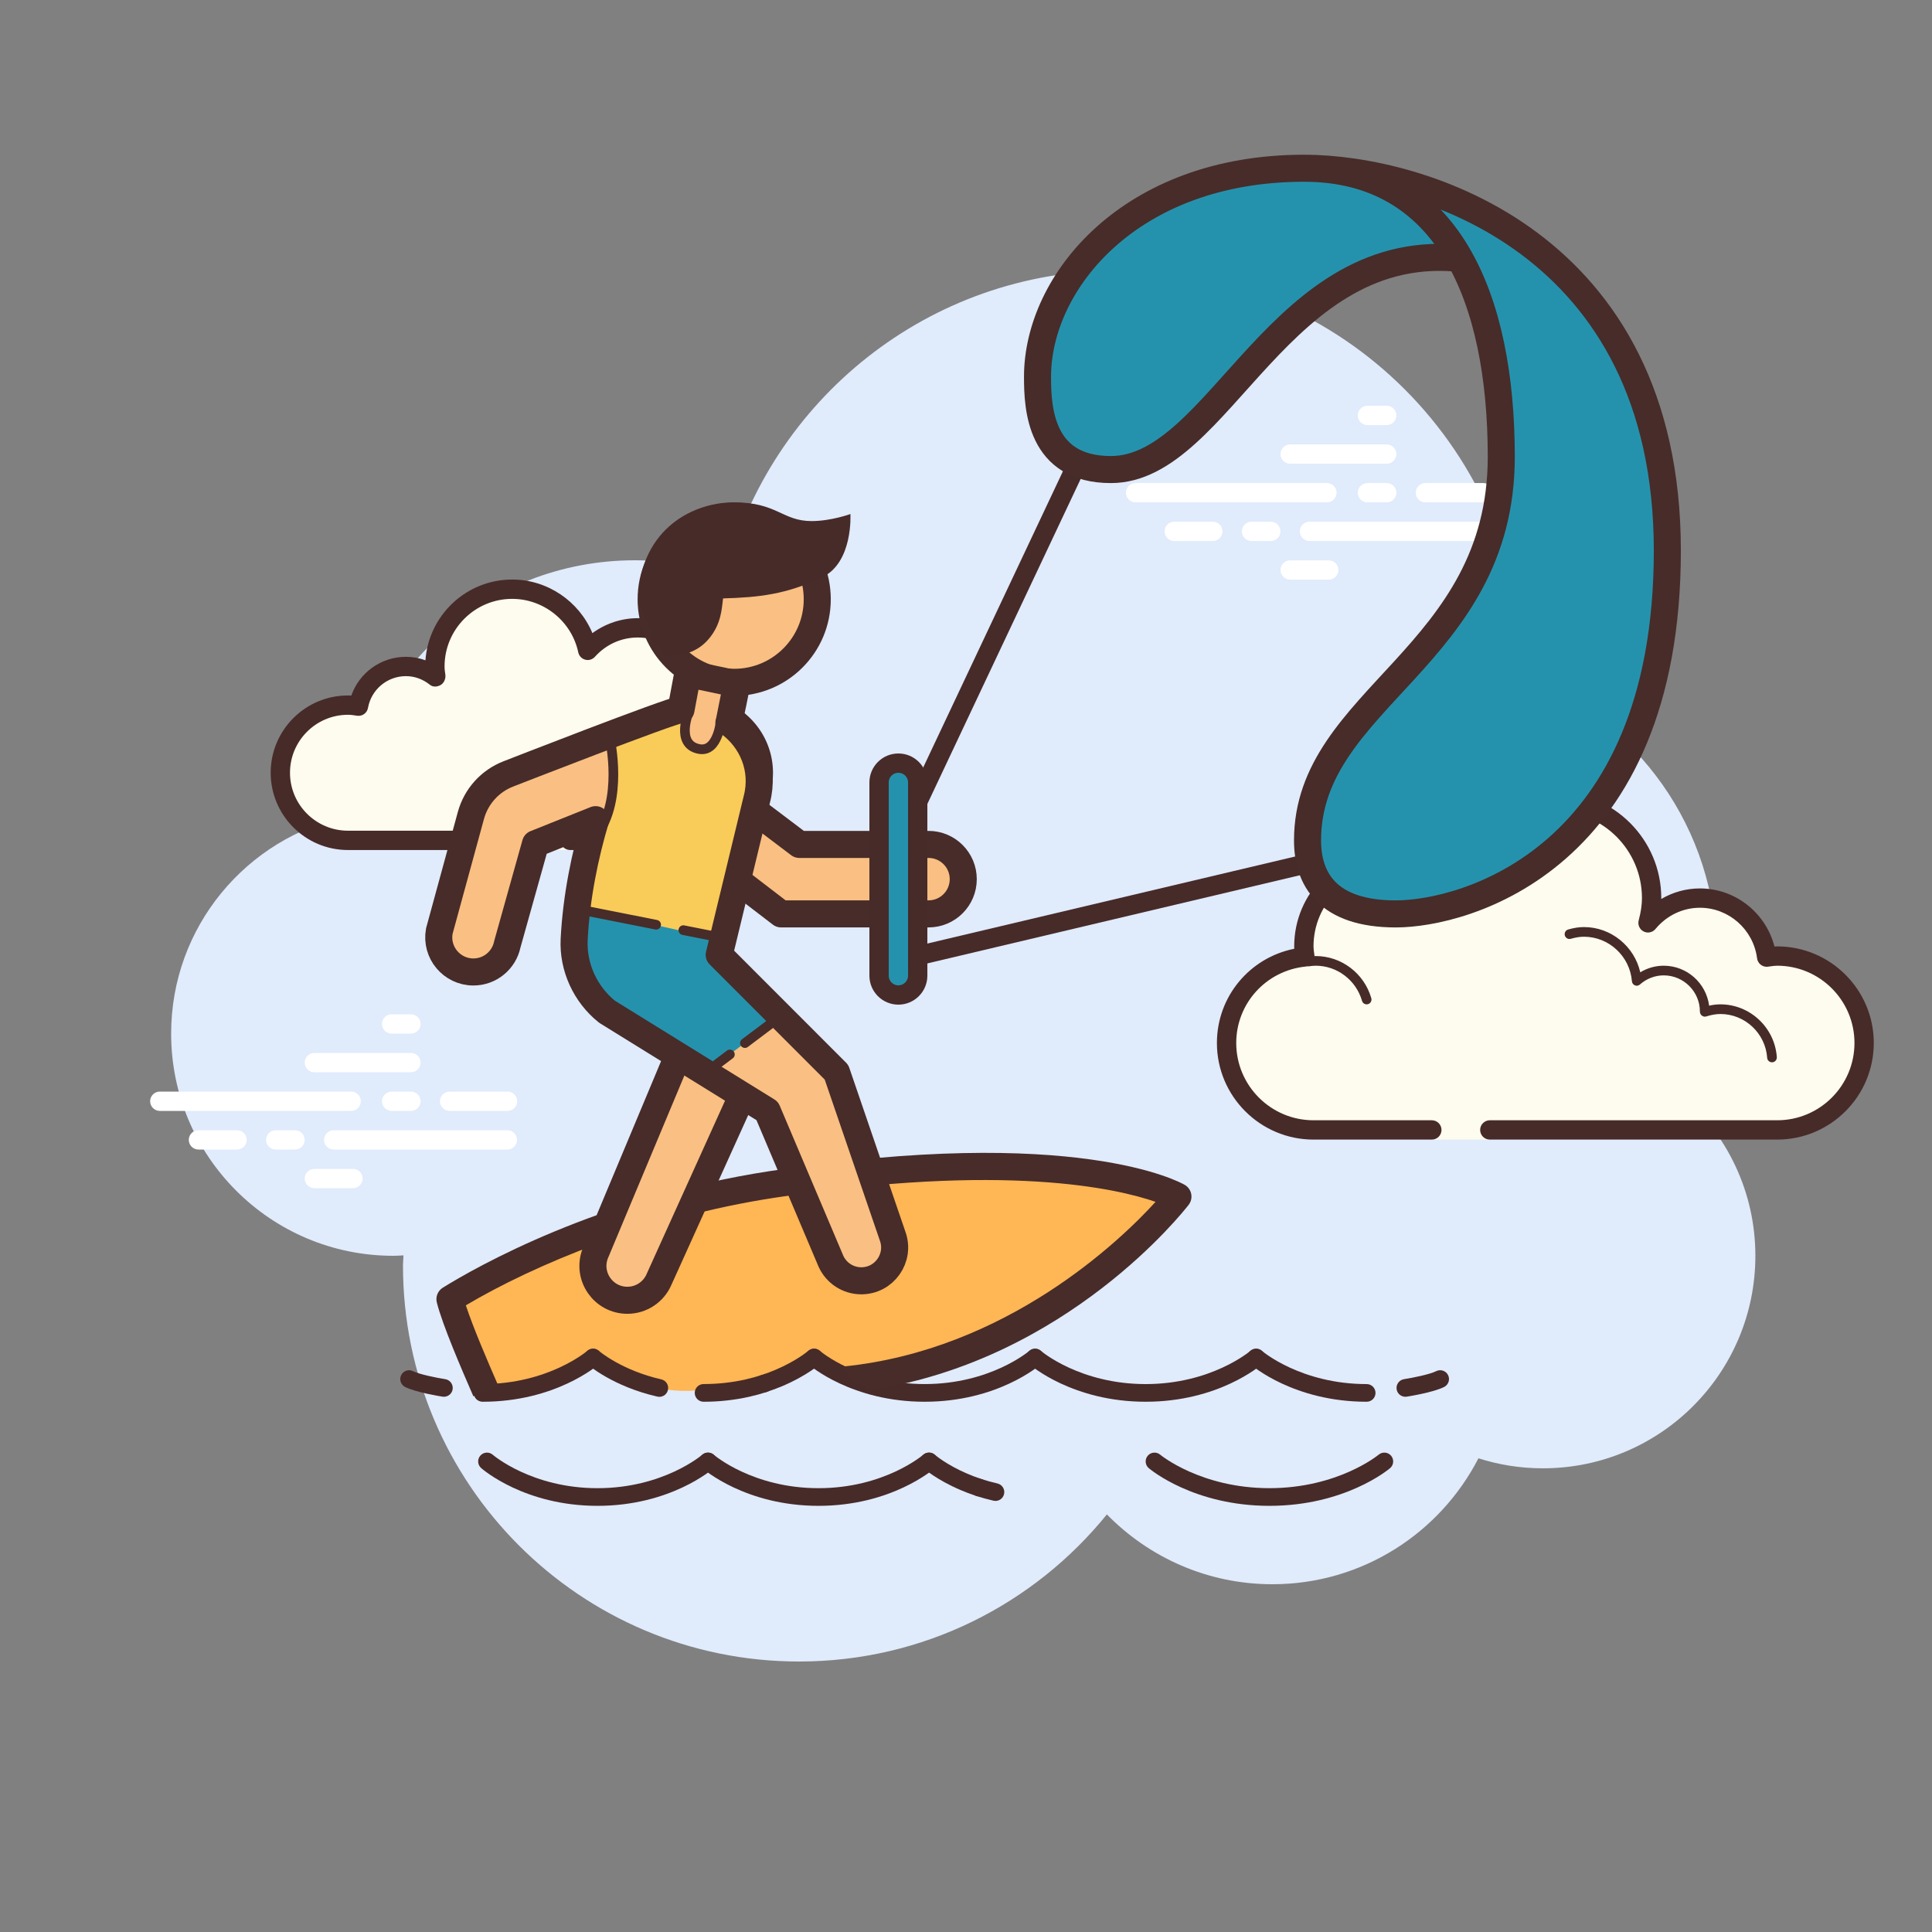
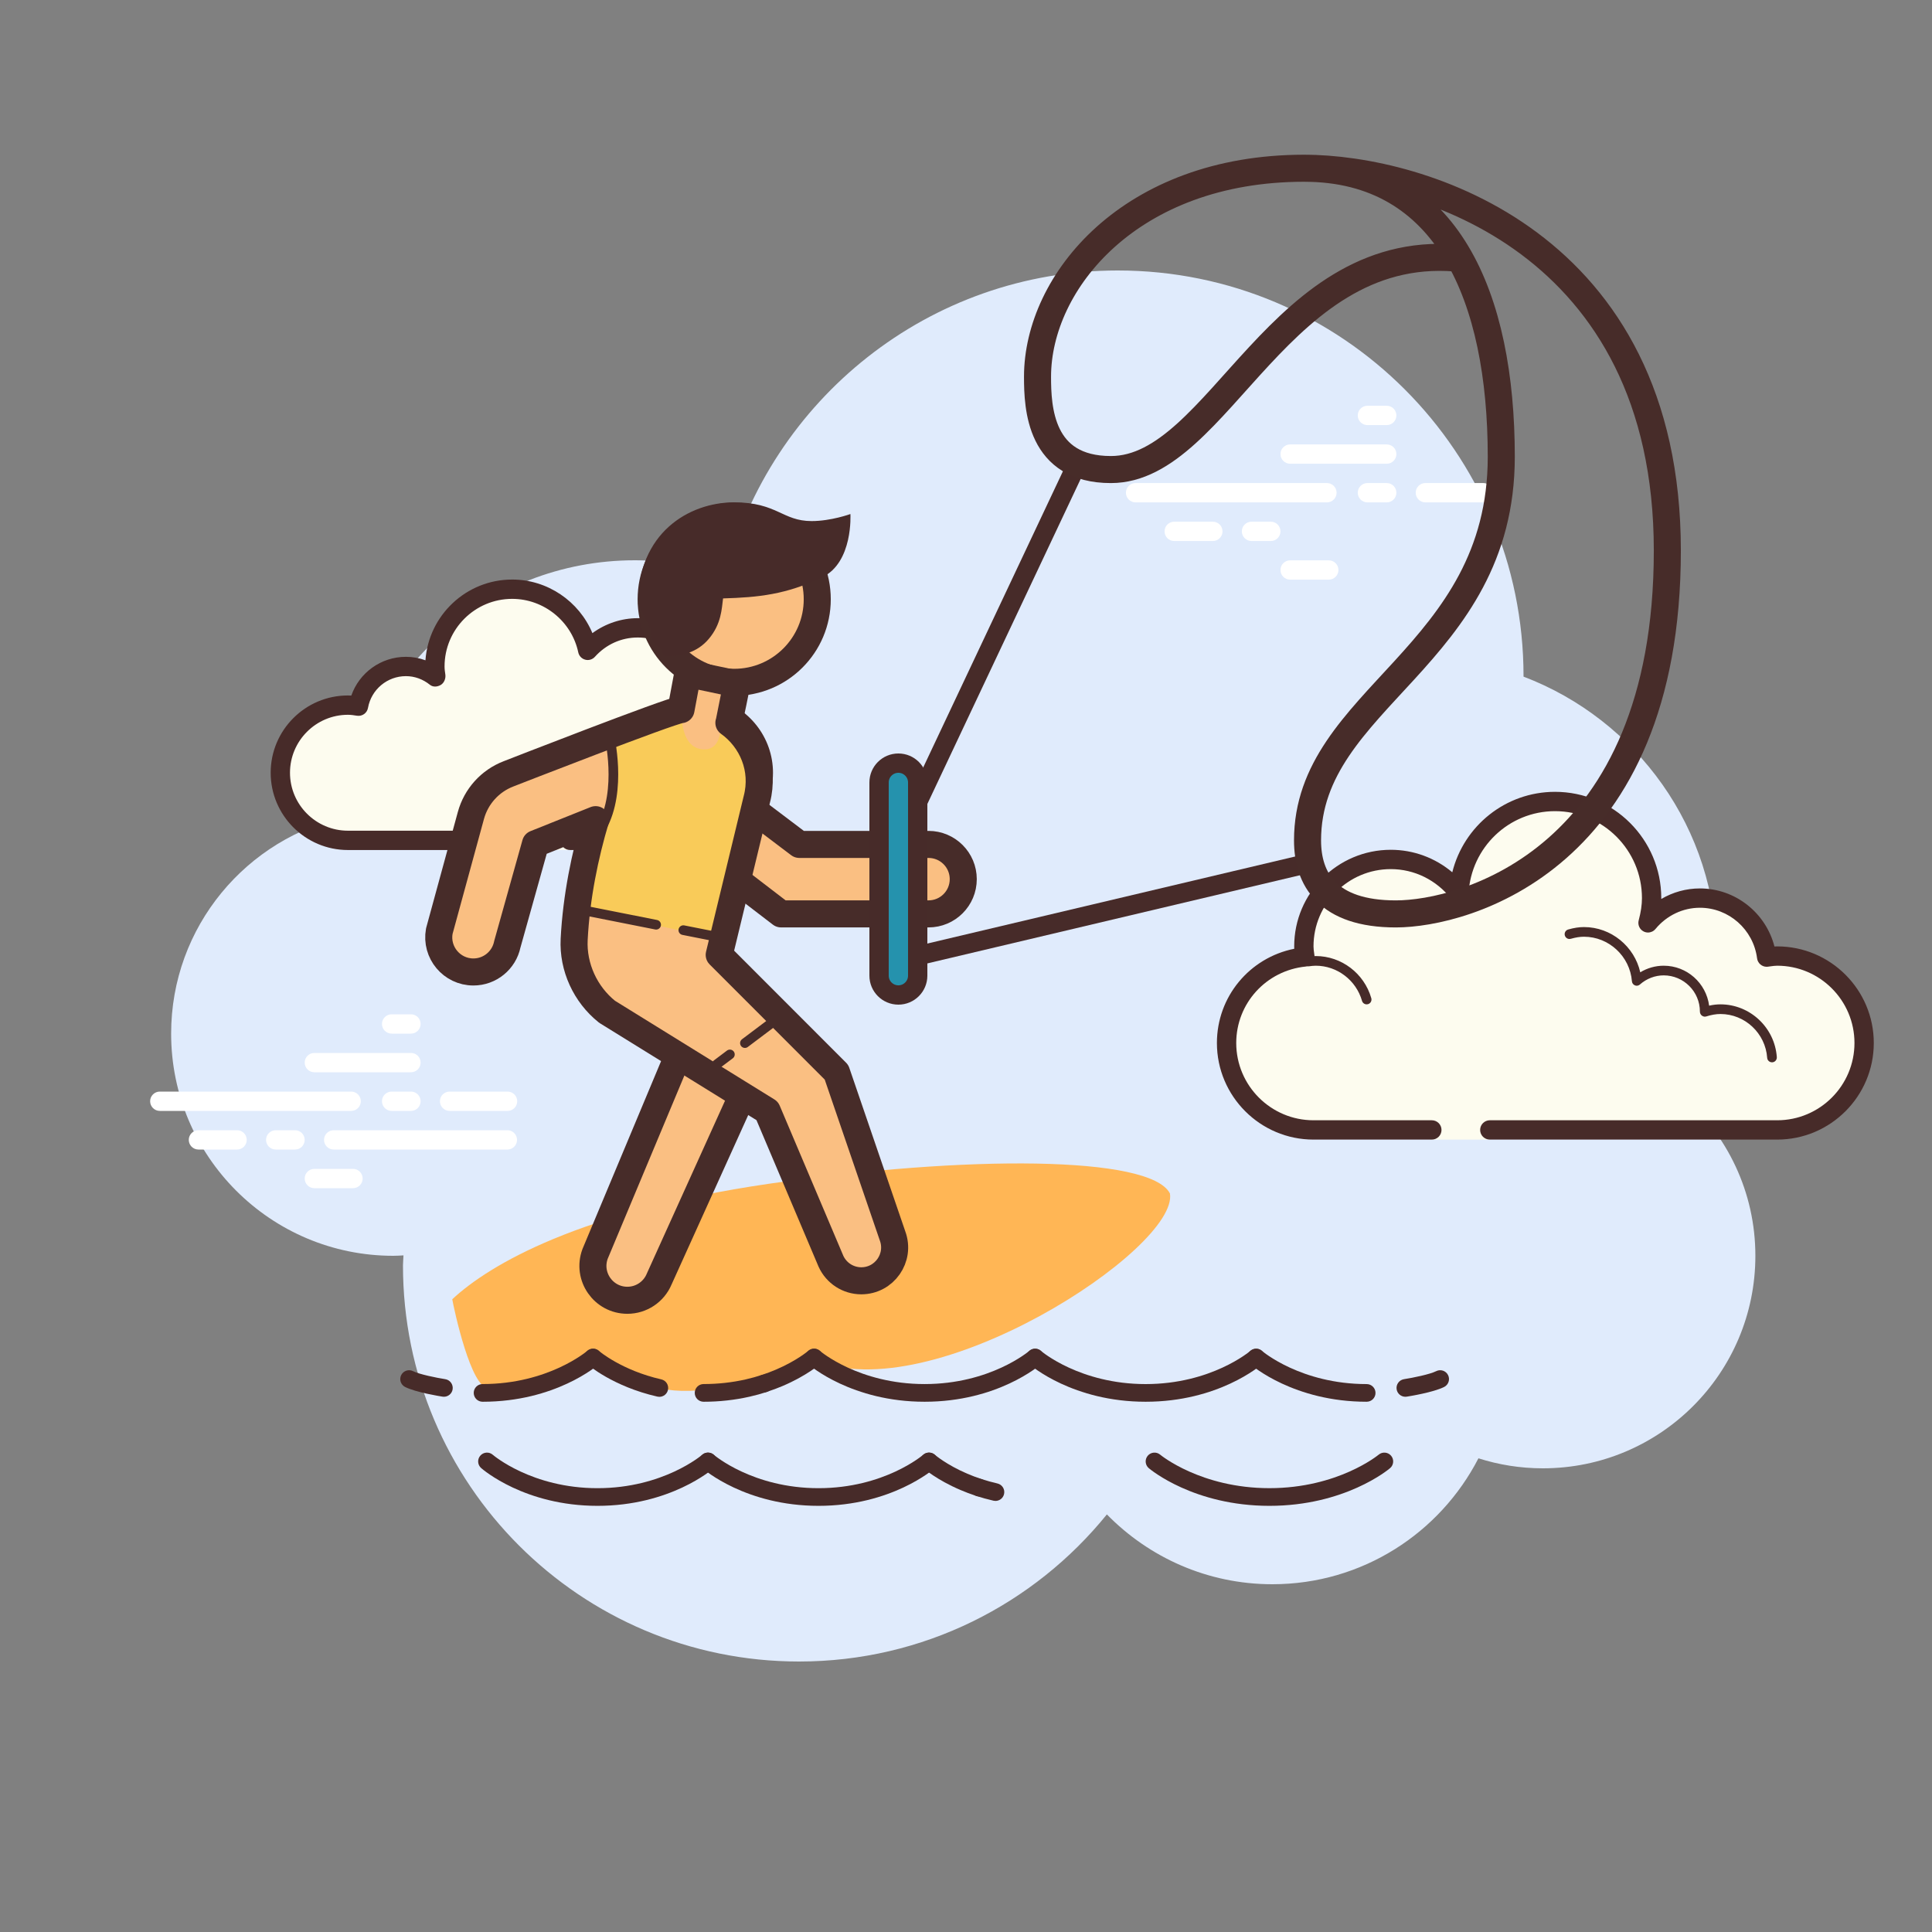
<svg xmlns="http://www.w3.org/2000/svg" viewBox="0,0,256,256" width="50px" height="50px">
  <rect x="0" y="0" width="256" height="256" fill="#808080" stroke="none" />
  <g fill="none" stroke="none" stroke-width="none" stroke-linecap="none" stroke-linejoin="none" stroke-miterlimit="10" stroke-dasharray="" stroke-dashoffset="0">
    <g transform="scale(2.56,2.56)">
      <path d="M87.073,56.71c1.135,-2.155 1.785,-4.605 1.785,-7.21c0,-6.621 -4.159,-12.257 -10.001,-14.478c0,-0.007 0.001,-0.014 0.001,-0.022c0,-11.598 -9.402,-21 -21,-21c-9.784,0 -17.981,6.701 -20.313,15.757c-1.476,-0.485 -3.049,-0.757 -4.687,-0.757c-7.692,0 -14.023,5.793 -14.89,13.252c-5.204,1.101 -9.11,5.717 -9.11,11.248c0,6.351 5.149,11.5 11.5,11.5c0.177,0 0.352,-0.012 0.526,-0.022c-0.004,0.175 -0.026,0.346 -0.026,0.522c0,11.322 9.178,20.5 20.5,20.5c6.437,0 12.175,-2.972 15.934,-7.614c2.178,2.225 5.206,3.614 8.566,3.614c4.65,0 8.674,-2.65 10.666,-6.518c1.052,0.335 2.171,0.518 3.334,0.518c6.075,0 11,-4.925 11,-11c0,-3.311 -1.47,-6.273 -3.785,-8.29z" fill="#e0ebfc" stroke="none" stroke-width="1" stroke-linecap="butt" stroke-linejoin="miter" />
      <path d="M18.176,57.5h-9.905c-0.276,0 -0.5,-0.224 -0.5,-0.5c0,-0.276 0.224,-0.5 0.5,-0.5h9.905c0.276,0 0.5,0.224 0.5,0.5c0,0.276 -0.223,0.5 -0.5,0.5z" fill="#ffffff" stroke="none" stroke-width="1" stroke-linecap="butt" stroke-linejoin="miter" />
      <path d="M21.271,57.5h-1c-0.276,0 -0.5,-0.224 -0.5,-0.5c0,-0.276 0.224,-0.5 0.5,-0.5h1c0.276,0 0.5,0.224 0.5,0.5c0,0.276 -0.223,0.5 -0.5,0.5z" fill="#ffffff" stroke="none" stroke-width="1" stroke-linecap="butt" stroke-linejoin="miter" />
      <path d="M26.262,59.5h-8.991c-0.276,0 -0.5,-0.224 -0.5,-0.5c0,-0.276 0.224,-0.5 0.5,-0.5h8.991c0.276,0 0.5,0.224 0.5,0.5c0,0.276 -0.224,0.5 -0.5,0.5z" fill="#ffffff" stroke="none" stroke-width="1" stroke-linecap="butt" stroke-linejoin="miter" />
      <path d="M15.271,59.5h-1c-0.276,0 -0.5,-0.224 -0.5,-0.5c0,-0.276 0.224,-0.5 0.5,-0.5h1c0.276,0 0.5,0.224 0.5,0.5c0,0.276 -0.223,0.5 -0.5,0.5z" fill="#ffffff" stroke="none" stroke-width="1" stroke-linecap="butt" stroke-linejoin="miter" />
      <path d="M12.271,59.5h-2c-0.276,0 -0.5,-0.224 -0.5,-0.5c0,-0.276 0.224,-0.5 0.5,-0.5h2c0.276,0 0.5,0.224 0.5,0.5c0,0.276 -0.223,0.5 -0.5,0.5z" fill="#ffffff" stroke="none" stroke-width="1" stroke-linecap="butt" stroke-linejoin="miter" />
      <path d="M18.271,61.5h-2c-0.276,0 -0.5,-0.224 -0.5,-0.5c0,-0.276 0.224,-0.5 0.5,-0.5h2c0.276,0 0.5,0.224 0.5,0.5c0,0.276 -0.224,0.5 -0.5,0.5z" fill="#ffffff" stroke="none" stroke-width="1" stroke-linecap="butt" stroke-linejoin="miter" />
      <path d="M21.271,52.5c-0.177,0 -0.823,0 -1,0c-0.276,0 -0.5,0.224 -0.5,0.5c0,0.276 0.224,0.5 0.5,0.5c0.177,0 0.823,0 1,0c0.276,0 0.5,-0.224 0.5,-0.5c0,-0.276 -0.224,-0.5 -0.5,-0.5z" fill="#ffffff" stroke="none" stroke-width="1" stroke-linecap="butt" stroke-linejoin="miter" />
      <path d="M21.271,54.5c-0.177,0 -4.823,0 -5,0c-0.276,0 -0.5,0.224 -0.5,0.5c0,0.276 0.224,0.5 0.5,0.5c0.177,0 4.823,0 5,0c0.276,0 0.5,-0.224 0.5,-0.5c0,-0.276 -0.224,-0.5 -0.5,-0.5z" fill="#ffffff" stroke="none" stroke-width="1" stroke-linecap="butt" stroke-linejoin="miter" />
      <path d="M26.271,56.5c-0.177,0 -2.823,0 -3,0c-0.276,0 -0.5,0.224 -0.5,0.5c0,0.276 0.224,0.5 0.5,0.5c0.177,0 2.823,0 3,0c0.276,0 0.5,-0.224 0.5,-0.5c0,-0.276 -0.224,-0.5 -0.5,-0.5z" fill="#ffffff" stroke="none" stroke-width="1" stroke-linecap="butt" stroke-linejoin="miter" />
      <path d="M60.555,61.771c0.483,2.84 -12.354,11.232 -18.396,8.609c-1.656,0.772 -4.572,1.664 -6.883,1.61c-2.002,-0.047 -3.975,-1.068 -4.468,-1.91c-2.429,1.215 -3.051,1.556 -5.494,1.77c-0.929,0.101 -1.829,-4.155 -1.905,-4.6c1.919,-1.794 6.625,-4.554 16.378,-5.977c10.25,-1.494 19.747,-1.462 20.768,0.498z" fill="#ffb655" stroke="none" stroke-width="1" stroke-linecap="butt" stroke-linejoin="miter" />
      <path d="M68.682,26.003h-9.905c-0.276,0 -0.5,-0.224 -0.5,-0.5c0,-0.276 0.224,-0.5 0.5,-0.5h9.905c0.276,0 0.5,0.224 0.5,0.5c0,0.276 -0.223,0.5 -0.5,0.5z" fill="#ffffff" stroke="none" stroke-width="1" stroke-linecap="butt" stroke-linejoin="miter" />
      <path d="M71.777,26.003h-1c-0.276,0 -0.5,-0.224 -0.5,-0.5c0,-0.276 0.224,-0.5 0.5,-0.5h1c0.276,0 0.5,0.224 0.5,0.5c0,0.276 -0.223,0.5 -0.5,0.5z" fill="#ffffff" stroke="none" stroke-width="1" stroke-linecap="butt" stroke-linejoin="miter" />
-       <path d="M76.768,28.003h-8.991c-0.276,0 -0.5,-0.224 -0.5,-0.5c0,-0.276 0.224,-0.5 0.5,-0.5h8.991c0.276,0 0.5,0.224 0.5,0.5c0,0.276 -0.224,0.5 -0.5,0.5z" fill="#ffffff" stroke="none" stroke-width="1" stroke-linecap="butt" stroke-linejoin="miter" />
      <path d="M65.777,28.003h-1c-0.276,0 -0.5,-0.224 -0.5,-0.5c0,-0.276 0.224,-0.5 0.5,-0.5h1c0.276,0 0.5,0.224 0.5,0.5c0,0.276 -0.223,0.5 -0.5,0.5z" fill="#ffffff" stroke="none" stroke-width="1" stroke-linecap="butt" stroke-linejoin="miter" />
      <path d="M62.777,28.003h-2c-0.276,0 -0.5,-0.224 -0.5,-0.5c0,-0.276 0.224,-0.5 0.5,-0.5h2c0.276,0 0.5,0.224 0.5,0.5c0,0.276 -0.223,0.5 -0.5,0.5z" fill="#ffffff" stroke="none" stroke-width="1" stroke-linecap="butt" stroke-linejoin="miter" />
      <path d="M68.777,30.003h-2c-0.276,0 -0.5,-0.224 -0.5,-0.5c0,-0.276 0.224,-0.5 0.5,-0.5h2c0.276,0 0.5,0.224 0.5,0.5c0,0.276 -0.224,0.5 -0.5,0.5z" fill="#ffffff" stroke="none" stroke-width="1" stroke-linecap="butt" stroke-linejoin="miter" />
      <path d="M71.777,21.003c-0.177,0 -0.823,0 -1,0c-0.276,0 -0.5,0.224 -0.5,0.5c0,0.276 0.224,0.5 0.5,0.5c0.177,0 0.823,0 1,0c0.276,0 0.5,-0.224 0.5,-0.5c0,-0.276 -0.224,-0.5 -0.5,-0.5z" fill="#ffffff" stroke="none" stroke-width="1" stroke-linecap="butt" stroke-linejoin="miter" />
      <path d="M71.777,23.003c-0.177,0 -4.823,0 -5,0c-0.276,0 -0.5,0.224 -0.5,0.5c0,0.276 0.224,0.5 0.5,0.5c0.177,0 4.823,0 5,0c0.276,0 0.5,-0.224 0.5,-0.5c0,-0.276 -0.224,-0.5 -0.5,-0.5z" fill="#ffffff" stroke="none" stroke-width="1" stroke-linecap="butt" stroke-linejoin="miter" />
      <path d="M76.777,25.003c-0.177,0 -2.823,0 -3,0c-0.276,0 -0.5,0.224 -0.5,0.5c0,0.276 0.224,0.5 0.5,0.5c0.177,0 2.823,0 3,0c0.276,0 0.5,-0.224 0.5,-0.5c0,-0.276 -0.224,-0.5 -0.5,-0.5z" fill="#ffffff" stroke="none" stroke-width="1" stroke-linecap="butt" stroke-linejoin="miter" />
      <path d="M42.367,77.942c-3.762,0 -5.932,-1.876 -6.023,-1.956c-0.189,-0.167 -0.208,-0.455 -0.041,-0.644c0.167,-0.19 0.456,-0.208 0.645,-0.042c0.02,0.017 2.019,1.728 5.418,1.728c3.399,0 5.398,-1.711 5.418,-1.728c0.189,-0.166 0.478,-0.147 0.645,0.042c0.167,0.189 0.148,0.478 -0.041,0.644c-0.089,0.08 -2.259,1.956 -6.021,1.956z" fill="#472b29" stroke="none" stroke-width="1" stroke-linecap="butt" stroke-linejoin="miter" />
      <path d="M30.927,77.942c-3.762,0 -5.932,-1.876 -6.023,-1.956c-0.189,-0.167 -0.208,-0.455 -0.041,-0.644c0.167,-0.19 0.456,-0.208 0.645,-0.042c0.02,0.017 2.019,1.728 5.418,1.728c3.399,0 5.398,-1.711 5.418,-1.728c0.189,-0.166 0.478,-0.147 0.645,0.042c0.167,0.189 0.148,0.478 -0.041,0.644c-0.089,0.08 -2.259,1.956 -6.021,1.956z" fill="#472b29" stroke="none" stroke-width="1" stroke-linecap="butt" stroke-linejoin="miter" />
      <path d="M65.705,77.942c-3.902,0 -6.151,-1.871 -6.244,-1.95c-0.192,-0.163 -0.216,-0.451 -0.054,-0.643c0.163,-0.192 0.451,-0.218 0.644,-0.055c0.02,0.017 2.106,1.733 5.654,1.733c3.548,0 5.633,-1.716 5.654,-1.733c0.193,-0.163 0.481,-0.137 0.644,0.055c0.163,0.193 0.138,0.48 -0.054,0.643c-0.093,0.079 -2.343,1.95 -6.244,1.95z" fill="#472b29" stroke="none" stroke-width="1" stroke-linecap="butt" stroke-linejoin="miter" />
      <path d="M51.525,77.688c-0.033,0 -0.068,-0.004 -0.102,-0.012c-0.316,-0.072 -0.612,-0.156 -0.89,-0.245c-0.24,-0.079 -0.371,-0.337 -0.293,-0.577c0.079,-0.24 0.332,-0.372 0.577,-0.294c0.252,0.082 0.522,0.158 0.809,0.224c0.247,0.057 0.401,0.302 0.344,0.548c-0.048,0.213 -0.237,0.356 -0.445,0.356z" fill="#472b29" stroke="none" stroke-width="1" stroke-linecap="butt" stroke-linejoin="miter" />
      <path d="M50.675,77.453c-0.047,0 -0.095,-0.007 -0.142,-0.023c-0.298,-0.097 -0.575,-0.203 -0.826,-0.311c-1.224,-0.523 -1.894,-1.109 -1.923,-1.134c-0.189,-0.167 -0.207,-0.455 -0.04,-0.644c0.167,-0.189 0.455,-0.208 0.645,-0.042c0.005,0.005 0.599,0.518 1.678,0.98c0.23,0.098 0.479,0.194 0.75,0.282c0.241,0.079 0.371,0.337 0.293,0.577c-0.063,0.192 -0.242,0.315 -0.435,0.315z" fill="#472b29" stroke="none" stroke-width="1" stroke-linecap="butt" stroke-linejoin="miter" />
      <path d="M32.51,43.997h-7v-0.5c0,0 -5.567,0 -7.5,0c-1.933,0 -3.5,-1.567 -3.5,-3.5c0,-1.933 1.567,-3.5 3.5,-3.5c0.187,0 0.366,0.027 0.545,0.055c0.21,-1.168 1.227,-2.055 2.455,-2.055c0.592,0 1.128,0.214 1.556,0.558c-0.026,-0.184 -0.056,-0.367 -0.056,-0.558c0,-2.209 1.791,-4 4,-4c1.923,0 3.526,1.357 3.91,3.165c0.64,-0.71 1.558,-1.165 2.59,-1.165c1.933,0 3.5,1.567 3.5,3.5c0,0.187 -0.027,0.366 -0.055,0.545c1.72,0.221 3.055,1.674 3.055,3.455c0,1.933 -1.567,3.5 -3.5,3.5c-1.933,0 -3.5,0 -3.5,0z" fill="#fdfcef" stroke="none" stroke-width="1" stroke-linecap="butt" stroke-linejoin="miter" />
      <path d="M34.51,38.747c0,-0.947 0.771,-1.718 1.719,-1.718c0.013,-0.002 0.669,-0.002 1.113,0.118c0.133,0.037 0.27,-0.042 0.306,-0.176c0.036,-0.133 -0.043,-0.27 -0.176,-0.306c-0.507,-0.137 -1.21,-0.127 -1.244,-0.136c-1.223,0 -2.218,0.995 -2.218,2.218c0,0.138 0.112,0.25 0.25,0.25c0.138,0 0.25,-0.112 0.25,-0.25z" fill="#472b29" stroke="none" stroke-width="1" stroke-linecap="butt" stroke-linejoin="miter" />
      <circle cx="27.51" cy="43.497" r="0.5" fill="#472b29" stroke="none" stroke-width="1" stroke-linecap="butt" stroke-linejoin="miter" />
      <path d="M40.01,39.997c0,-1.831 -1.261,-3.41 -3.004,-3.858c0.003,-0.047 0.004,-0.094 0.004,-0.142c0,-2.206 -1.794,-4 -4,-4c-0.845,0 -1.667,0.276 -2.347,0.774c-0.687,-1.647 -2.322,-2.774 -4.153,-2.774c-2.374,0 -4.324,1.847 -4.489,4.18c-0.322,-0.119 -0.662,-0.18 -1.011,-0.18c-1.289,0 -2.412,0.82 -2.826,2.006c-0.058,-0.004 -0.115,-0.006 -0.174,-0.006c-2.206,0 -4,1.794 -4,4c0,2.206 1.794,4 4,4h7.5c0.276,0 0.5,-0.224 0.5,-0.5c0,-0.276 -0.224,-0.5 -0.5,-0.5h-7.5c-1.654,0 -3,-1.346 -3,-3c0,-1.654 1.346,-3 3,-3c0.16,0 0.314,0.025 0.468,0.049c0.273,0.041 0.521,-0.138 0.569,-0.405c0.171,-0.953 0.997,-1.644 1.963,-1.644c0.449,0 0.878,0.155 1.243,0.448c0.16,0.128 0.377,0.112 0.556,0.01c0.179,-0.102 0.271,-0.337 0.242,-0.54c-0.02,-0.138 -0.041,-0.275 -0.041,-0.418c0,-1.93 1.57,-3.5 3.5,-3.5c1.641,0 3.08,1.165 3.421,2.769c0.039,0.184 0.178,0.33 0.36,0.379c0.179,0.05 0.375,-0.009 0.5,-0.148c0.581,-0.645 1.369,-1 2.219,-1c1.654,0 3,1.346 3,3c0,0.16 -0.025,0.314 -0.048,0.468c-0.021,0.133 0.013,0.269 0.094,0.377c0.081,0.108 0.202,0.178 0.336,0.196c1.493,0.191 2.618,1.463 2.618,2.959c0,1.654 -1.346,3 -3,3h-3.5c-0.276,0 -0.5,0.224 -0.5,0.5c0,0.276 0.224,0.5 0.5,0.5h3.5c2.206,0 4,-1.794 4,-4z" fill="#472b29" stroke="none" stroke-width="1" stroke-linecap="butt" stroke-linejoin="miter" />
      <path d="M31.01,43.497c0,0.276 -0.224,0.5 -0.5,0.5c-0.159,0 -0.841,0 -1,0c-0.276,0 -0.5,-0.224 -0.5,-0.5c0,-0.276 0.224,-0.5 0.5,-0.5c0.159,0 0.841,0 1,0c0.276,0 0.5,0.224 0.5,0.5z" fill="#472b29" stroke="none" stroke-width="1" stroke-linecap="butt" stroke-linejoin="miter" />
      <path d="M74.112,58.485c0,0 -3.64,0 -6.125,0c-2.485,0 -4.5,-2.015 -4.5,-4.5c0,-2.333 1.782,-4.229 4.055,-4.455c-0.022,-0.181 -0.055,-0.358 -0.055,-0.545c0,-2.485 2.015,-4.5 4.5,-4.5c1.438,0 2.703,0.686 3.527,1.736c0.14,-2.636 2.302,-4.736 4.973,-4.736c2.761,0 5,2.239 5,5c0,0.446 -0.077,0.87 -0.187,1.282c0.642,-0.777 1.601,-1.282 2.687,-1.282c1.781,0 3.234,1.335 3.455,3.055c0.181,-0.022 0.358,-0.055 0.545,-0.055c2.485,0 4.5,2.015 4.5,4.5c0,2.485 -2.015,4.5 -4.5,4.5c-2.485,0 -9.5,0 -9.5,0h-5.375v0.5h-3z" fill="#fdfcef" stroke="none" stroke-width="1" stroke-linecap="butt" stroke-linejoin="miter" />
      <path d="M80.487,40.985c3.033,0 5.5,2.467 5.5,5.5c0,0.016 0,0.031 0,0.047c0.602,-0.355 1.29,-0.547 2,-0.547c1.831,0 3.411,1.261 3.858,3.005c0.047,-0.003 0.094,-0.005 0.142,-0.005c2.757,0 5,2.243 5,5c0,2.757 -2.243,5 -5,5h-14.875c-0.276,0 -0.5,-0.224 -0.5,-0.5c0,-0.276 0.224,-0.5 0.5,-0.5h14.875c2.206,0 4,-1.794 4,-4c0,-2.206 -1.794,-4 -4,-4c-0.117,0 -0.23,0.017 -0.343,0.032l-0.141,0.019c-0.021,0.003 -0.041,0.004 -0.062,0.004c-0.246,0 -0.462,-0.185 -0.495,-0.437c-0.191,-1.493 -1.463,-2.618 -2.959,-2.618c-0.885,0 -1.723,0.401 -2.301,1.1c-0.098,0.118 -0.241,0.182 -0.386,0.182c-0.078,0 -0.156,-0.018 -0.228,-0.056c-0.209,-0.107 -0.314,-0.346 -0.254,-0.573c0.115,-0.435 0.169,-0.801 0.169,-1.153c0,-2.481 -2.019,-4.5 -4.5,-4.5c-2.381,0 -4.347,1.872 -4.474,4.263c-0.011,0.208 -0.15,0.387 -0.349,0.45c-0.05,0.016 -0.101,0.024 -0.152,0.024c-0.15,0 -0.296,-0.069 -0.392,-0.192c-0.771,-0.982 -1.912,-1.545 -3.133,-1.545c-2.206,0 -4,1.794 -4,4c0,0.117 0.017,0.23 0.032,0.343l0.019,0.141c0.016,0.134 -0.022,0.268 -0.106,0.373c-0.084,0.105 -0.207,0.172 -0.34,0.185c-2.056,0.205 -3.605,1.907 -3.605,3.958c0,2.206 1.794,4 4,4h6.125c0.276,0 0.5,0.224 0.5,0.5c0,0.276 -0.224,0.5 -0.5,0.5h-6.125c-2.757,0 -5,-2.243 -5,-5c0,-2.397 1.689,-4.413 4.003,-4.877c-0.002,-0.041 -0.003,-0.082 -0.003,-0.123c0,-2.757 2.243,-5 5,-5c1.176,0 2.293,0.416 3.183,1.164c0.598,-2.404 2.762,-4.164 5.317,-4.164z" fill="#472b29" stroke="none" stroke-width="1" stroke-linecap="butt" stroke-linejoin="miter" />
      <path d="M81.987,47.985c1.403,0 2.609,0.999 2.913,2.341c0.367,-0.222 0.786,-0.341 1.212,-0.341c1.202,0 2.198,0.897 2.353,2.068c0.203,-0.046 0.396,-0.068 0.585,-0.068c1.529,0 2.811,1.2 2.918,2.732c0.009,0.138 -0.095,0.258 -0.232,0.268c-0.006,0 -0.012,0 -0.018,0c-0.13,0 -0.24,-0.101 -0.249,-0.232c-0.089,-1.271 -1.151,-2.268 -2.419,-2.268c-0.229,0 -0.47,0.042 -0.738,0.127c-0.022,0.007 -0.045,0.01 -0.067,0.01c-0.055,0 -0.11,-0.02 -0.156,-0.054c-0.064,-0.046 -0.102,-0.128 -0.102,-0.208c0,-1.034 -0.841,-1.875 -1.875,-1.875c-0.447,0 -0.885,0.168 -1.231,0.473c-0.047,0.041 -0.106,0.063 -0.165,0.063c-0.032,0 -0.063,-0.006 -0.093,-0.019c-0.088,-0.035 -0.148,-0.117 -0.155,-0.212c-0.104,-1.293 -1.193,-2.305 -2.481,-2.305c-0.208,0 -0.425,0.034 -0.682,0.107c-0.023,0.007 -0.047,0.01 -0.07,0.01c-0.109,0 -0.207,-0.073 -0.239,-0.182c-0.038,-0.133 0.039,-0.271 0.172,-0.309c0.302,-0.086 0.563,-0.126 0.819,-0.126z" fill="#472b29" stroke="none" stroke-width="1" stroke-linecap="butt" stroke-linejoin="miter" />
      <path d="M68.104,49.485c1.326,0 2.508,0.897 2.874,2.182c0.038,0.133 -0.039,0.271 -0.172,0.309c-0.024,0.006 -0.047,0.009 -0.069,0.009c-0.109,0 -0.209,-0.072 -0.24,-0.182c-0.305,-1.07 -1.289,-1.818 -2.393,-1.818c-0.117,0 -0.23,0.014 -0.342,0.029c-0.012,0.002 -0.023,0.003 -0.035,0.003c-0.121,0 -0.229,-0.092 -0.246,-0.217c-0.019,-0.137 0.077,-0.263 0.214,-0.281c0.134,-0.018 0.27,-0.034 0.409,-0.034z" fill="#472b29" stroke="none" stroke-width="1" stroke-linecap="butt" stroke-linejoin="miter" />
      <path d="M39.017,41.926l2.356,1.781h6.687c0.993,0 1.798,0.805 1.798,1.798v0c0,0.993 -0.805,1.798 -1.798,1.798h-7.632l-3.76,-2.882z" fill="#fabf82" stroke="none" stroke-width="1" stroke-linecap="butt" stroke-linejoin="miter" />
      <path d="M39.017,41.926l2.356,1.781h6.687c0.993,0 1.798,0.805 1.798,1.798v0c0,0.993 -0.805,1.798 -1.798,1.798h-7.632l-3.76,-2.882z" fill="none" stroke="#472c29" stroke-width="1.4" stroke-linecap="butt" stroke-linejoin="round" />
      <g fill="#472b29" stroke="none" stroke-width="1" stroke-linecap="butt" stroke-linejoin="miter">
        <path d="M47.858,72.554c-3.761,0 -5.931,-1.864 -6.022,-1.944c-0.19,-0.167 -0.209,-0.454 -0.043,-0.644c0.167,-0.19 0.456,-0.21 0.645,-0.045c0.019,0.017 2.019,1.718 5.419,1.718c3.401,0 5.399,-1.7 5.419,-1.718c0.19,-0.166 0.479,-0.146 0.645,0.044c0.167,0.19 0.147,0.478 -0.042,0.644c-0.09,0.08 -2.259,1.945 -6.021,1.945z" />
        <path d="M59.298,72.554c-3.761,0 -5.931,-1.864 -6.022,-1.944c-0.189,-0.167 -0.209,-0.454 -0.042,-0.644c0.166,-0.189 0.455,-0.21 0.645,-0.044c0.019,0.017 2.018,1.718 5.419,1.718c3.401,0 5.399,-1.7 5.419,-1.718c0.191,-0.166 0.48,-0.146 0.645,0.044c0.167,0.19 0.147,0.478 -0.042,0.644c-0.091,0.079 -2.26,1.944 -6.022,1.944z" />
        <path d="M70.738,72.554c-3.761,0 -5.931,-1.864 -6.022,-1.944c-0.189,-0.167 -0.209,-0.454 -0.042,-0.644c0.165,-0.189 0.454,-0.21 0.645,-0.044c0.019,0.017 2.018,1.718 5.419,1.718c0.253,0 0.458,0.205 0.458,0.458c0,0.253 -0.205,0.456 -0.458,0.456z" />
        <path d="M34.128,72.3c-0.034,0 -0.068,-0.004 -0.103,-0.012c-2.292,-0.523 -3.576,-1.632 -3.629,-1.678c-0.19,-0.167 -0.209,-0.454 -0.043,-0.644c0.167,-0.19 0.456,-0.21 0.645,-0.044c0.012,0.01 1.178,1.007 3.231,1.474c0.246,0.056 0.401,0.301 0.344,0.548c-0.047,0.212 -0.236,0.356 -0.445,0.356z" />
        <path d="M36.418,72.554c-0.253,0 -0.458,-0.205 -0.458,-0.458c0,-0.253 0.205,-0.458 0.458,-0.458c0.744,0 1.478,-0.081 2.181,-0.241c0.287,-0.065 0.557,-0.141 0.809,-0.222c0.243,-0.078 0.499,0.054 0.577,0.295c0.078,0.241 -0.054,0.499 -0.294,0.577c-0.276,0.09 -0.573,0.172 -0.889,0.244c-0.769,0.174 -1.572,0.263 -2.384,0.263z" />
        <path d="M39.549,72.068c-0.193,0 -0.372,-0.124 -0.436,-0.317c-0.078,-0.241 0.054,-0.499 0.294,-0.577c0.272,-0.088 0.523,-0.183 0.751,-0.281c1.078,-0.459 1.672,-0.969 1.678,-0.974c0.19,-0.165 0.478,-0.146 0.645,0.044c0.166,0.19 0.147,0.478 -0.043,0.644c-0.027,0.025 -0.699,0.607 -1.922,1.128c-0.252,0.107 -0.528,0.212 -0.827,0.309c-0.046,0.017 -0.093,0.024 -0.14,0.024z" />
        <path d="M24.978,72.554c-0.253,0 -0.458,-0.205 -0.458,-0.458c0,-0.253 0.205,-0.458 0.458,-0.458c3.4,0 5.4,-1.7 5.419,-1.718c0.189,-0.165 0.479,-0.146 0.645,0.045c0.166,0.19 0.147,0.478 -0.043,0.644c-0.089,0.08 -2.259,1.945 -6.021,1.945z" />
        <path d="M22.977,72.296c-0.023,0 -0.047,-0.002 -0.07,-0.005c-0.139,-0.022 -1.374,-0.22 -1.937,-0.501c-0.226,-0.113 -0.318,-0.388 -0.205,-0.614c0.113,-0.226 0.388,-0.318 0.614,-0.205c0.328,0.164 1.197,0.341 1.667,0.415c0.249,0.038 0.42,0.273 0.382,0.523c-0.035,0.226 -0.23,0.387 -0.451,0.387z" />
        <path d="M72.74,72.296c-0.221,0 -0.416,-0.161 -0.451,-0.387c-0.038,-0.25 0.133,-0.483 0.382,-0.523c0.471,-0.073 1.34,-0.251 1.667,-0.415c0.227,-0.113 0.501,-0.022 0.614,0.205c0.113,0.226 0.021,0.501 -0.205,0.614c-0.562,0.281 -1.797,0.479 -1.936,0.501c-0.025,0.003 -0.047,0.005 -0.071,0.005z" />
      </g>
      <g fill="#472c29" stroke="none" stroke-width="1" stroke-linecap="butt" stroke-linejoin="miter">
-         <path d="M24.501,72.27l-0.085,-0.196c-0.491,-1.131 -1.512,-3.485 -1.806,-4.658c-0.074,-0.296 0.051,-0.605 0.31,-0.766c1.725,-1.071 8.044,-4.672 16.933,-6.035c15.847,-2.428 21.247,0.584 21.47,0.714c0.174,0.102 0.296,0.272 0.334,0.471c0.039,0.197 -0.01,0.402 -0.133,0.562c-0.261,0.338 -6.27,7.985 -16.341,9.562c-0.425,0.067 -0.504,-0.381 -0.944,-0.337l-0.589,-0.857c8.438,-0.844 14.345,-6.521 16.162,-8.523c-1.974,-0.684 -7.79,-2.043 -19.748,-0.208c-6.562,1.006 -12.446,3.482 -15.952,5.564c0.386,1.182 1.208,3.076 1.589,3.953l0.085,0.196z" />
-       </g>
+         </g>
      <path d="M35.098,54.633l-4.297,10.27c-0.43,1.164 0.431,2.399 1.672,2.399v0c0.719,0 1.368,-0.432 1.645,-1.096l4.177,-9.232" fill="#fabf82" stroke="none" stroke-width="1" stroke-linecap="butt" stroke-linejoin="miter" />
      <path d="M35.098,54.633l-4.297,10.27c-0.43,1.164 0.431,2.399 1.672,2.399v0c0.719,0 1.368,-0.432 1.645,-1.096l4.177,-9.232" fill="none" stroke="#472c29" stroke-width="1.4" stroke-linecap="butt" stroke-linejoin="round" />
      <circle cx="37.865" cy="30.891" r="4.109" fill="#fabf82" stroke="none" stroke-width="1" stroke-linecap="butt" stroke-linejoin="miter" />
      <circle cx="38.002" cy="31.018" r="4.299" fill="none" stroke="#472c29" stroke-width="1.4" stroke-linecap="butt" stroke-linejoin="round" />
      <path d="M44.017,26.606c0,0 -1.001,0.365 -2.008,0.365c-1.514,0 -1.787,-0.97 -4.009,-0.97c-2.333,0 -5.009,1.583 -4.968,5.271l0.673,1.351c0.022,0.383 0.079,0.719 0.433,0.878c0.235,0.105 0.052,0.464 0.365,0.461c0.74,0 1.572,-0.166 2.185,-0.894c0.652,-0.774 0.666,-1.552 0.738,-2.094c1.816,-0.052 3.267,-0.199 5.129,-1.091c1.614,-0.772 1.462,-3.277 1.462,-3.277z" fill="#472b29" stroke="none" stroke-width="1" stroke-linecap="butt" stroke-linejoin="miter" />
      <path d="M47.389,49.496l20.681,-4.894" fill="none" stroke="#472b29" stroke-width="1" stroke-linecap="butt" stroke-linejoin="miter" />
      <path d="M47.5,41.5l8.003,-16.966" fill="none" stroke="#472b29" stroke-width="1" stroke-linecap="butt" stroke-linejoin="miter" />
      <path d="M46.5,51.5v0c-0.552,0 -1,-0.448 -1,-1v-10c0,-0.552 0.448,-1 1,-1v0c0.552,0 1,0.448 1,1v10c0,0.552 -0.448,1 -1,1z" fill="#2592ad" stroke="none" stroke-width="1" stroke-linecap="butt" stroke-linejoin="miter" />
      <path d="M46.5,51.5v0c-0.552,0 -1,-0.448 -1,-1v-10c0,-0.552 0.448,-1 1,-1v0c0.552,0 1,0.448 1,1v10c0,0.552 -0.448,1 -1,1z" fill="none" stroke="#472b29" stroke-width="1" stroke-linecap="butt" stroke-linejoin="miter" />
      <path d="M46.198,63.97l-2.9,-8.47l-6.072,-6.077l1.949,-8.057c0.411,-1.567 -0.25,-3.095 -1.448,-3.953c0.017,-0.049 0.05,-0.089 0.061,-0.141l0.35,-1.871l-2.539,-0.535l-0.349,1.864c-0.55,0.049 -1.079,0.212 -1.547,0.484v-0.001l-7.382,2.841c-0.955,0.367 -1.677,1.167 -1.947,2.154l-1.636,5.989c-0.199,1.1 0.647,2.112 1.765,2.112c0.852,0 1.586,-0.6 1.756,-1.434l1.458,-5.205l3.112,-1.245c-0.548,1.83 -0.997,3.995 -1.11,6.195c-0.074,1.435 0.58,2.851 1.702,3.748l8.292,5.133l3.297,7.781c0.279,0.614 0.89,1.01 1.565,1.012v0c1.204,0.003 2.041,-1.196 1.623,-2.324z" fill="#fabf82" stroke="none" stroke-width="1" stroke-linecap="butt" stroke-linejoin="miter" />
-       <path d="M30.07,47.066l7.53,1.546l-0.226,1.127l2.89,2.966l-3.596,2.694l-6.306,-4.249l-0.442,-2.883z" fill="#2592ad" stroke="none" stroke-width="1" stroke-linecap="butt" stroke-linejoin="miter" />
      <path d="M31.54,38.308l3.748,-1.456c0,0 -0.117,1.822 1.07,1.932c1.187,0.11 0.932,-1.698 0.932,-1.698l1.567,1.804l0.285,3.037l-1.704,6.736l-7.517,-1.675l0.755,-4.721c-0.001,0 1.434,0.49 0.864,-3.959z" fill="#f9cb59" stroke="none" stroke-width="1" stroke-linecap="butt" stroke-linejoin="miter" />
      <path d="M46.198,63.97l-2.9,-8.47l-6.072,-6.077l1.949,-8.057c0.411,-1.567 -0.25,-3.095 -1.448,-3.953c0.017,-0.049 0.41,-2.011 0.41,-2.011l-2.539,-0.535l-0.349,1.864c-0.55,0.049 -8.928,3.323 -8.928,3.323c-0.955,0.367 -1.677,1.167 -1.947,2.154l-1.636,5.989c-0.199,1.1 0.647,2.112 1.765,2.112c0.852,0 1.586,-0.6 1.756,-1.434l1.458,-5.205l3.112,-1.245c-0.548,1.83 -0.997,3.995 -1.11,6.195c-0.074,1.435 0.58,2.851 1.702,3.748l8.292,5.133l3.297,7.781c0.279,0.614 0.89,1.01 1.565,1.012v0c1.204,0.003 2.041,-1.196 1.623,-2.324z" fill="none" stroke="#472c29" stroke-width="1.4" stroke-linecap="butt" stroke-linejoin="round" />
-       <path d="M75.794,13.399c-8.406,-1.463 -12.623,10.905 -18.294,10.905c-3.674,0 -3.798,-3.196 -3.798,-4.804c0,-4.905 4.798,-10.792 13.798,-10.792c6,0 18.801,3.792 18.801,19.792c0,16 -10.517,18.804 -14.054,18.804c-3.537,0 -4.569,-1.804 -4.569,-3.804c0,-7.394 10.028,-9.479 10.028,-19.859c0,-8.224 -2.768,-14.933 -10.206,-14.933l4.913,0.743z" fill="#2592ad" stroke="none" stroke-width="1" stroke-linecap="butt" stroke-linejoin="miter" />
      <path d="M75.794,13.399c-9.566,-1.16 -12.623,10.905 -18.294,10.905c-3.674,0 -3.798,-3.196 -3.798,-4.804c0,-4.905 4.798,-10.792 13.798,-10.792c6,0 18.801,3.792 18.801,19.792c0,16 -10.517,18.804 -14.054,18.804c-3.537,0 -4.569,-1.804 -4.569,-3.804c0,-7.394 10.028,-9.479 10.028,-19.859c0,-8.224 -2.768,-14.933 -10.206,-14.933" fill="none" stroke="#472c29" stroke-width="1.4" stroke-linecap="butt" stroke-linejoin="round" />
      <path d="M31.528,38.05c0,0 0.697,2.846 -0.384,4.769" fill="none" stroke="#472c29" stroke-width="0.5" stroke-linecap="round" stroke-linejoin="round" />
-       <path d="M35.667,36.801c0,0 -0.745,1.734 0.525,1.969c0.99,0.183 1.125,-1.518 1.125,-1.518" fill="none" stroke="#472c29" stroke-width="0.5" stroke-linecap="round" stroke-linejoin="round" />
      <path d="M35.369,48.144l2.068,0.41" fill="none" stroke="#472c29" stroke-width="0.5" stroke-linecap="round" stroke-linejoin="round" />
      <path d="M29.856,47.049l4.105,0.815" fill="none" stroke="#472c29" stroke-width="0.5" stroke-linecap="round" stroke-linejoin="round" />
      <path d="M38.557,53.991l1.845,-1.39" fill="none" stroke="#472c29" stroke-width="0.5" stroke-linecap="round" stroke-linejoin="round" />
      <path d="M37.103,55.086l0.676,-0.509" fill="none" stroke="#472c29" stroke-width="0.5" stroke-linecap="round" stroke-linejoin="round" />
    </g>
  </g>
</svg>